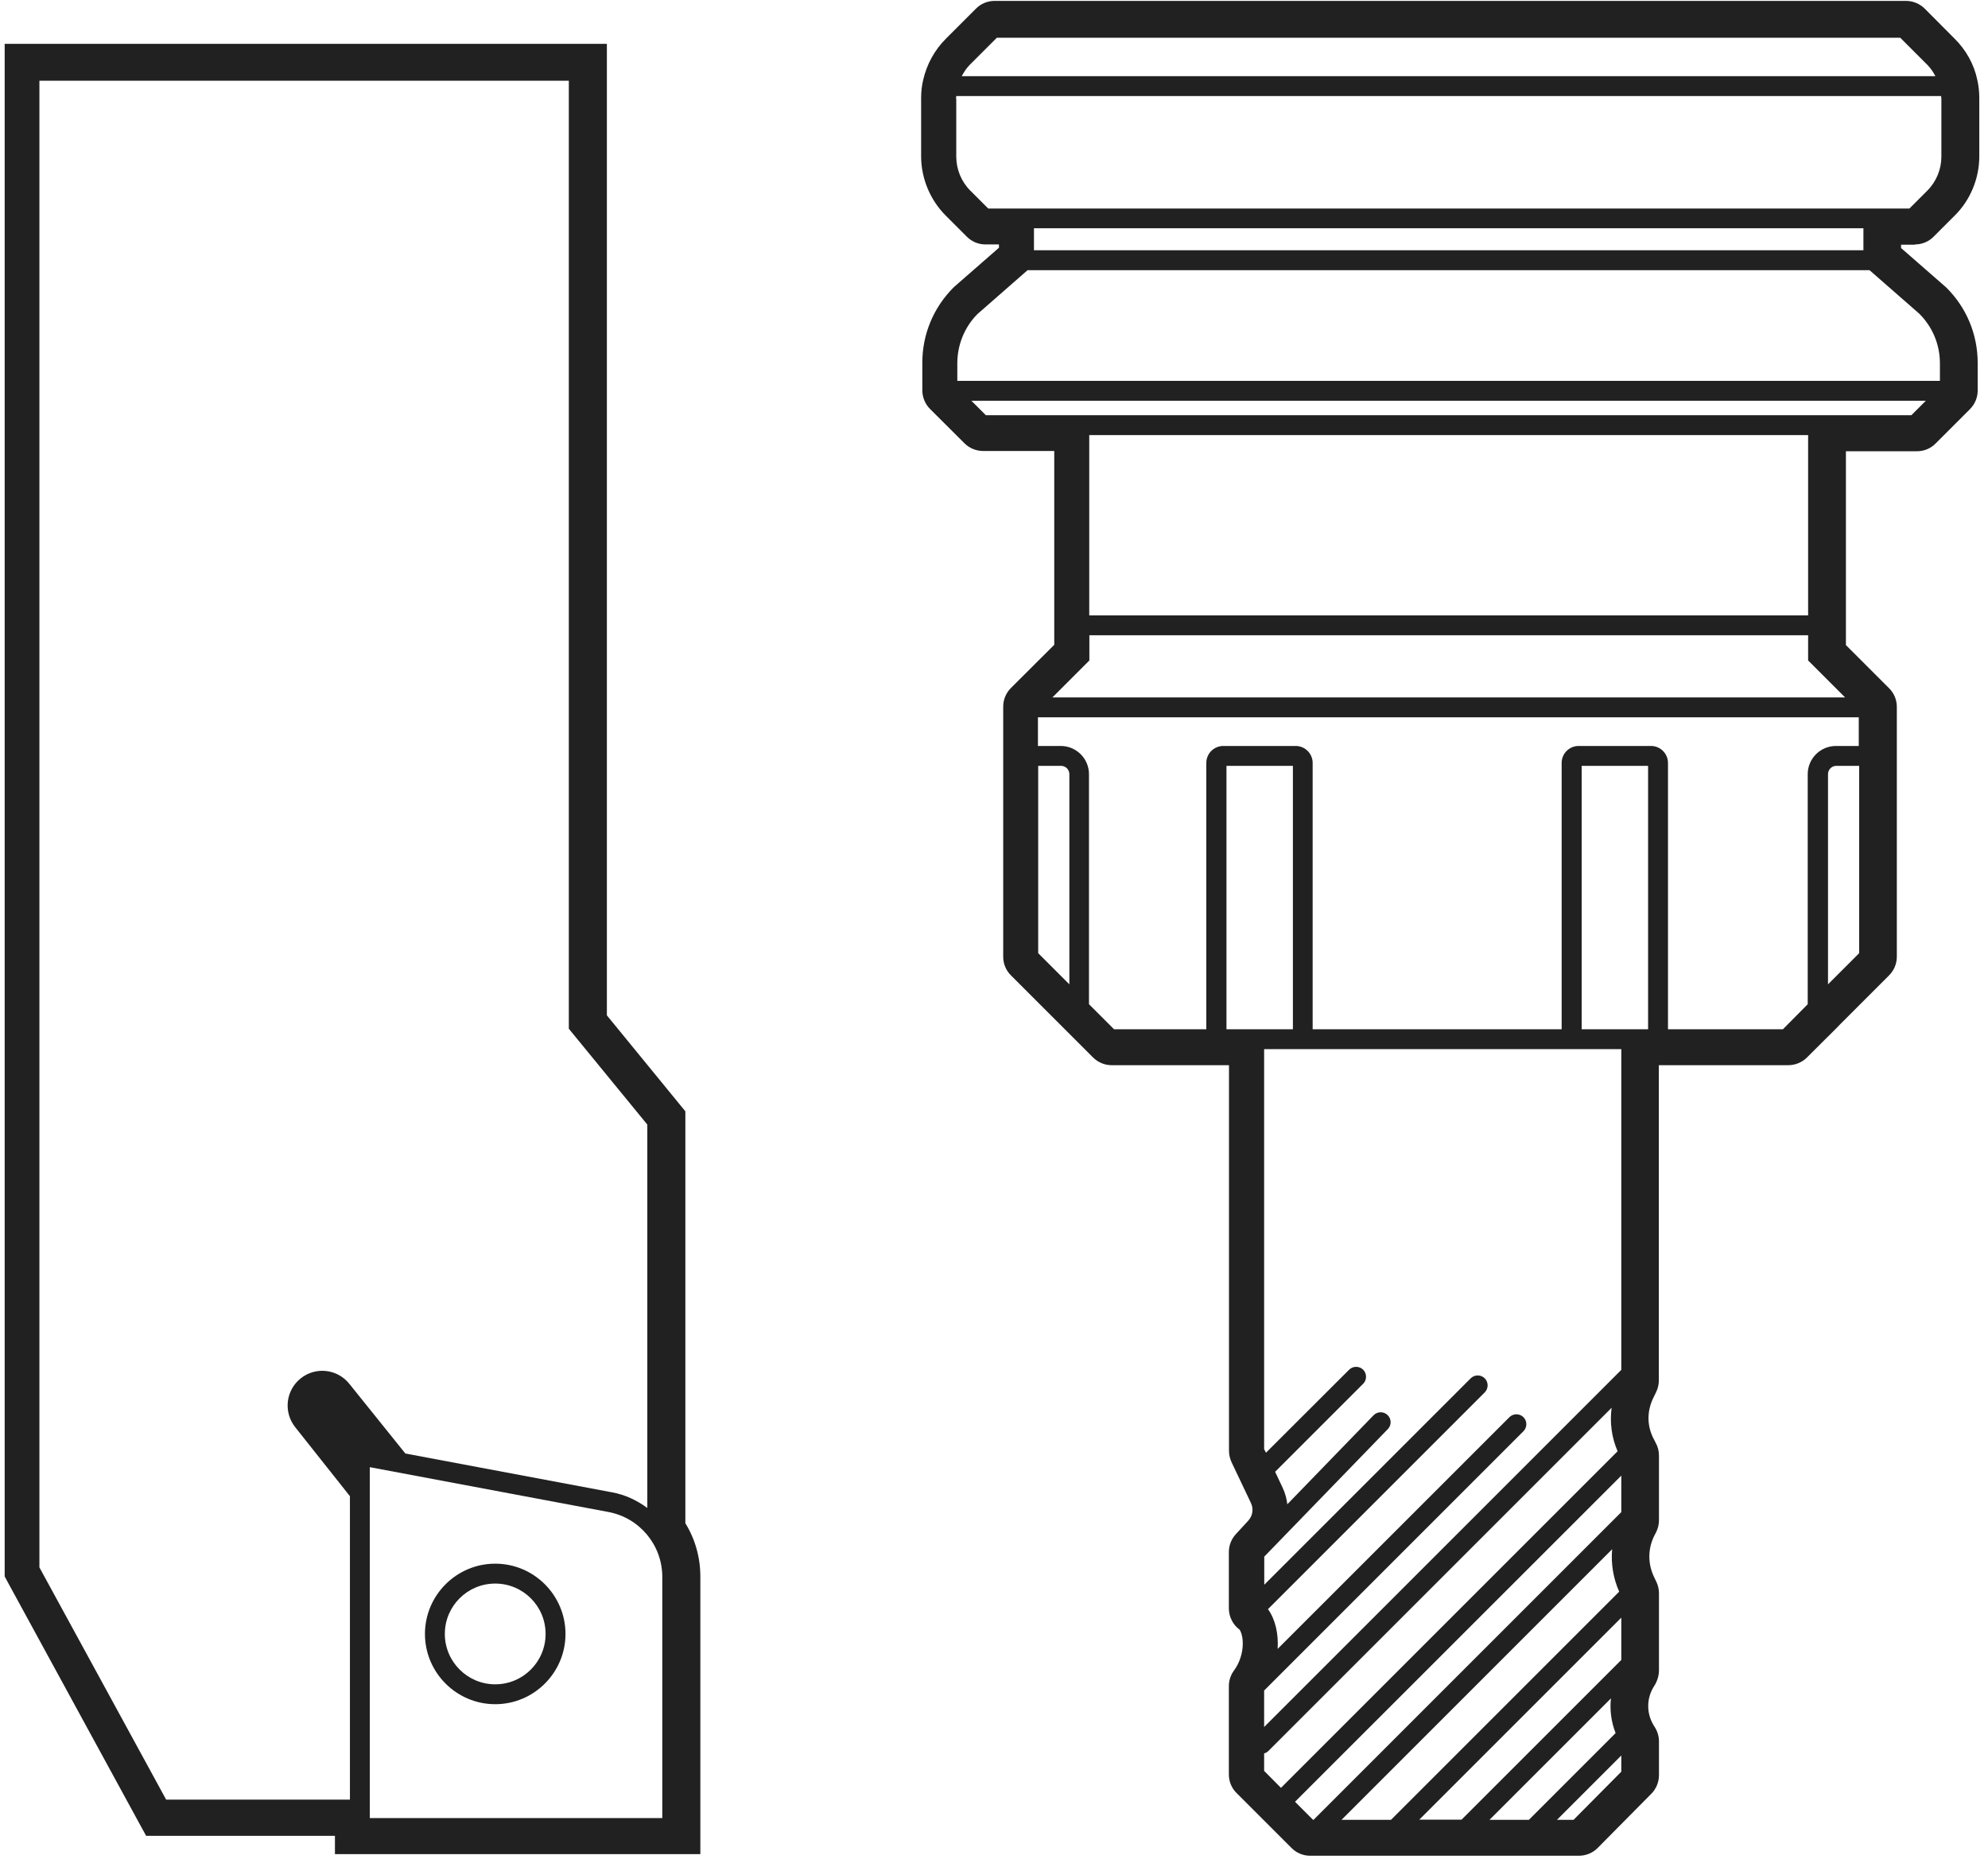
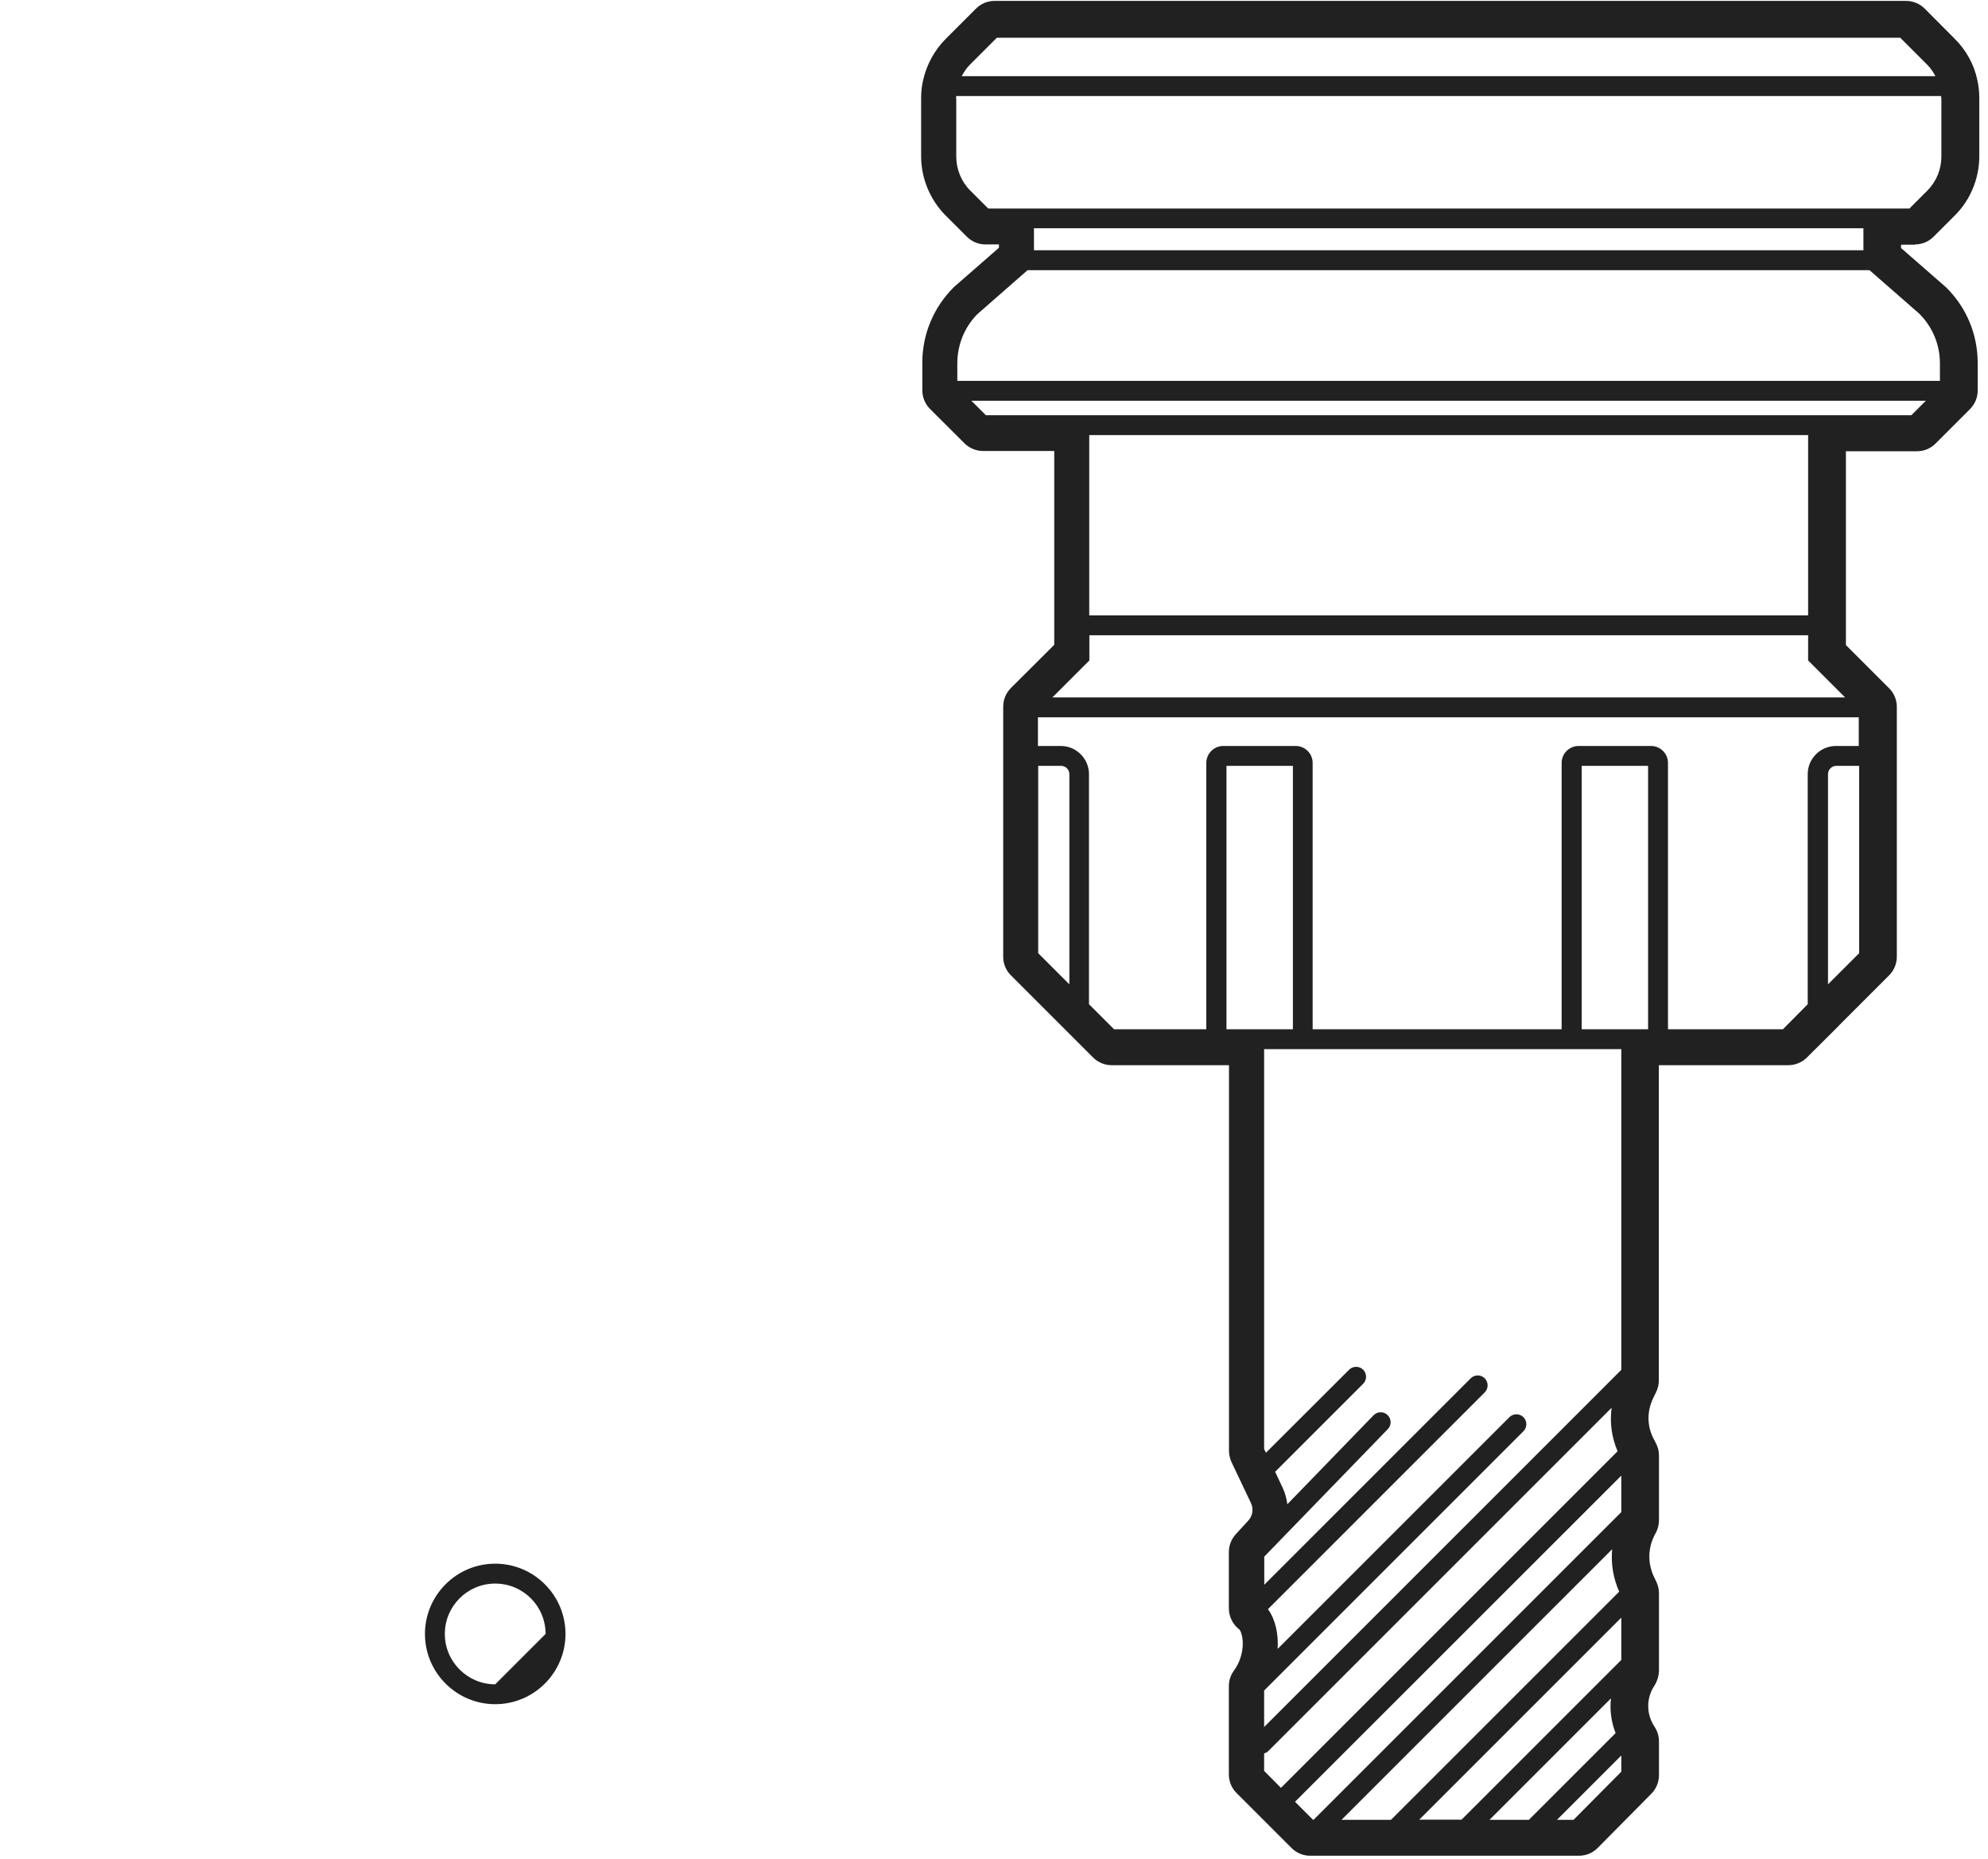
<svg xmlns="http://www.w3.org/2000/svg" width="108" height="101" viewBox="0 0 108 101" fill="none">
-   <path d="M26.903 84.956C24.8 84.956 23.086 86.67 23.086 88.774C23.086 90.877 24.8 92.591 26.903 92.591C29.007 92.591 30.721 90.877 30.721 88.774C30.721 86.67 29.007 84.956 26.903 84.956ZM26.903 91.511C25.398 91.511 24.166 90.286 24.166 88.774C24.166 87.261 25.391 86.037 26.903 86.037C28.416 86.037 29.64 87.261 29.64 88.774C29.64 90.286 28.416 91.511 26.903 91.511Z" fill="#212121" />
-   <path d="M37.233 60.892V60.38L36.909 59.984L32.969 55.165V3.823V2.383H31.529H1.694H0.254V3.823V85.28V85.648L0.427 85.972L7.529 98.995L7.939 99.744H8.796H18.196V100.738H19.637H36.607H38.047V99.297V85.655C38.047 84.618 37.766 83.624 37.233 82.759V60.892ZM20.09 79.713L33.048 82.147C34.748 82.464 35.98 83.948 35.98 85.677V98.778H20.09V79.713ZM2.148 4.385H30.902V55.893L35.166 61.1V81.931C34.611 81.52 33.97 81.211 33.257 81.081L22.021 78.971L18.981 75.189C18.333 74.375 17.152 74.238 16.338 74.887C15.524 75.535 15.387 76.716 16.035 77.537L19.01 81.29V97.777H9.027L2.141 85.158V4.385H2.148Z" fill="#212121" />
+   <path d="M26.903 84.956C24.8 84.956 23.086 86.67 23.086 88.774C23.086 90.877 24.8 92.591 26.903 92.591C29.007 92.591 30.721 90.877 30.721 88.774C30.721 86.67 29.007 84.956 26.903 84.956ZM26.903 91.511C25.398 91.511 24.166 90.286 24.166 88.774C24.166 87.261 25.391 86.037 26.903 86.037C28.416 86.037 29.64 87.261 29.64 88.774Z" fill="#212121" />
  <path d="M104.034 13.28C104.415 13.28 104.783 13.129 105.049 12.855L106.187 11.717C107.037 10.882 107.527 9.701 107.527 8.491V5.336C107.527 4.99 107.491 4.651 107.419 4.342C107.246 3.506 106.814 2.721 106.187 2.102L104.567 0.474C104.293 0.2 103.925 0.049 103.544 0.049H54.031C53.65 0.049 53.282 0.2 53.016 0.474L51.381 2.109C50.769 2.721 50.344 3.499 50.149 4.356C50.077 4.659 50.041 4.983 50.041 5.336V8.491C50.041 9.693 50.531 10.867 51.381 11.717L52.519 12.855C52.792 13.129 53.153 13.28 53.534 13.28H54.269V13.46L51.878 15.549C51.856 15.571 51.827 15.593 51.806 15.614C50.711 16.709 50.106 18.164 50.106 19.705V21.204C50.106 21.585 50.257 21.953 50.531 22.226L52.396 24.085C52.663 24.351 53.03 24.503 53.412 24.503H57.273V35.033L54.925 37.374C54.651 37.648 54.5 38.008 54.5 38.397V51.981C54.5 52.363 54.651 52.73 54.925 52.997L59.376 57.448C59.65 57.722 60.01 57.873 60.392 57.873H66.766V78.819C66.766 79.035 66.816 79.244 66.903 79.439L67.954 81.65C68.113 81.981 68.055 82.356 67.81 82.622L67.141 83.35C66.896 83.616 66.759 83.962 66.759 84.322V87.383C66.759 87.837 66.975 88.269 67.335 88.536C67.385 88.586 67.515 88.853 67.515 89.292C67.515 89.811 67.342 90.351 67.032 90.769C66.853 91.013 66.759 91.309 66.759 91.619V96.408C66.759 96.79 66.91 97.157 67.184 97.424L70.159 100.399C70.432 100.673 70.792 100.824 71.174 100.824H85.774C86.156 100.824 86.531 100.673 86.797 100.399L89.707 97.46C89.974 97.194 90.125 96.826 90.125 96.445V94.608C90.125 94.327 90.038 94.046 89.88 93.808C89.657 93.47 89.541 93.088 89.541 92.692C89.541 92.296 89.657 91.921 89.873 91.59C89.901 91.539 89.938 91.489 89.959 91.439C90.06 91.237 90.125 90.992 90.125 90.769V86.562C90.125 86.346 90.074 86.13 89.981 85.936L89.873 85.712C89.505 84.963 89.513 84.12 89.894 83.393L89.959 83.27C90.067 83.062 90.125 82.831 90.125 82.601V79.078C90.125 78.826 90.06 78.581 89.93 78.358L89.916 78.329C89.901 78.293 89.88 78.257 89.865 78.228C89.664 77.868 89.556 77.458 89.556 77.054C89.556 76.673 89.649 76.291 89.822 75.938L89.966 75.643C90.067 75.441 90.118 75.225 90.118 74.994V57.873H97.148C97.529 57.873 97.897 57.722 98.163 57.456L99.849 55.777C99.877 55.748 99.906 55.72 99.935 55.684L102.622 52.997C102.895 52.723 103.047 52.363 103.047 51.981V38.404C103.047 38.022 102.895 37.655 102.622 37.388L100.281 35.047V24.517H104.142C104.523 24.517 104.891 24.366 105.157 24.092L107.015 22.234C107.289 21.96 107.44 21.6 107.44 21.218V19.72C107.44 18.171 106.835 16.716 105.741 15.629C105.719 15.607 105.697 15.585 105.669 15.564L103.277 13.475V13.295H104.034V13.28ZM105.395 20.692H52.007V19.741C52.007 18.726 52.404 17.768 53.095 17.069L55.825 14.678H101.563L104.271 17.047C104.991 17.768 105.388 18.726 105.388 19.741V20.692H105.395ZM96.859 55.921H90.615V41.451C90.615 40.947 90.204 40.529 89.693 40.529H85.76C85.256 40.529 84.838 40.939 84.838 41.451V55.921H71.311V41.451C71.311 40.947 70.9 40.529 70.389 40.529H66.456C65.952 40.529 65.534 40.939 65.534 41.451V55.921H60.521L59.16 54.56V42.063C59.16 41.22 58.476 40.529 57.626 40.529H56.387V38.973H100.979V40.529H99.741C98.898 40.529 98.206 41.213 98.206 42.063V54.56L96.859 55.921ZM68.675 78.733V57.002H71.318H84.845H88.079V74.425L68.675 93.83V91.849L82.763 77.76C82.972 77.551 82.972 77.206 82.763 76.997C82.555 76.788 82.209 76.788 82 76.997L69.409 89.587C69.46 88.766 69.287 87.988 68.884 87.427L80.66 75.65C80.869 75.441 80.869 75.095 80.66 74.886C80.451 74.677 80.106 74.677 79.897 74.886L68.682 86.101V84.574L75.395 77.645C75.604 77.429 75.597 77.09 75.381 76.882C75.165 76.673 74.826 76.68 74.617 76.896L69.935 81.729C69.899 81.427 69.82 81.124 69.683 80.836L69.273 79.964L74.055 75.182C74.264 74.973 74.264 74.627 74.055 74.418C73.846 74.209 73.501 74.209 73.292 74.418L68.776 78.927L68.675 78.733ZM70.238 55.921H66.629V41.609H70.238V55.921ZM68.675 96.214V95.263C68.761 95.242 68.84 95.198 68.905 95.134L87.553 76.485C87.445 77.285 87.553 78.099 87.878 78.848L69.59 97.136L68.675 96.214ZM88.079 80.173V82.154L71.361 98.872H71.333L70.353 97.892L88.079 80.173ZM88.079 90.185L79.407 98.857L79.414 98.865H77.102L88.079 87.888V90.185ZM87.769 94.161L83.059 98.872H80.92L87.517 92.274C87.445 92.908 87.532 93.556 87.769 94.161ZM87.964 86.476L75.568 98.872H72.881L87.582 84.171C87.51 84.956 87.64 85.748 87.964 86.476ZM84.586 98.872L88.079 95.378V96.257L85.486 98.872H84.586ZM85.926 55.921V41.609H89.534V55.921H85.926ZM59.174 34.514H98.228V35.883L100.238 37.893H57.172L59.181 35.883V34.514H59.174ZM98.228 33.434H59.174V23.638H98.228V33.434ZM56.401 51.787V41.609H57.64C57.892 41.609 58.094 41.811 58.094 42.063V53.48L56.401 51.787ZM99.308 42.063C99.308 41.811 99.51 41.609 99.762 41.609H101.001V51.787L99.308 53.48V42.063ZM98.768 22.558H98.228H59.174H58.634H53.556L52.771 21.773H104.624L103.839 22.558H98.768ZM51.935 5.357C51.935 5.314 51.95 5.271 51.95 5.22H105.452C105.452 5.264 105.467 5.307 105.467 5.357V8.512C105.467 9.196 105.193 9.866 104.711 10.349L103.731 11.329H101.779H101.239H56.178H55.638H53.686L52.706 10.349C52.224 9.866 51.95 9.196 51.95 8.512V5.357H51.935ZM103.234 2.051L104.703 3.521C104.883 3.701 105.028 3.917 105.143 4.14H52.245C52.367 3.917 52.504 3.701 52.684 3.521L54.154 2.051H103.234ZM101.232 13.597H56.171V12.402H101.232V13.597Z" fill="#212121" />
</svg>